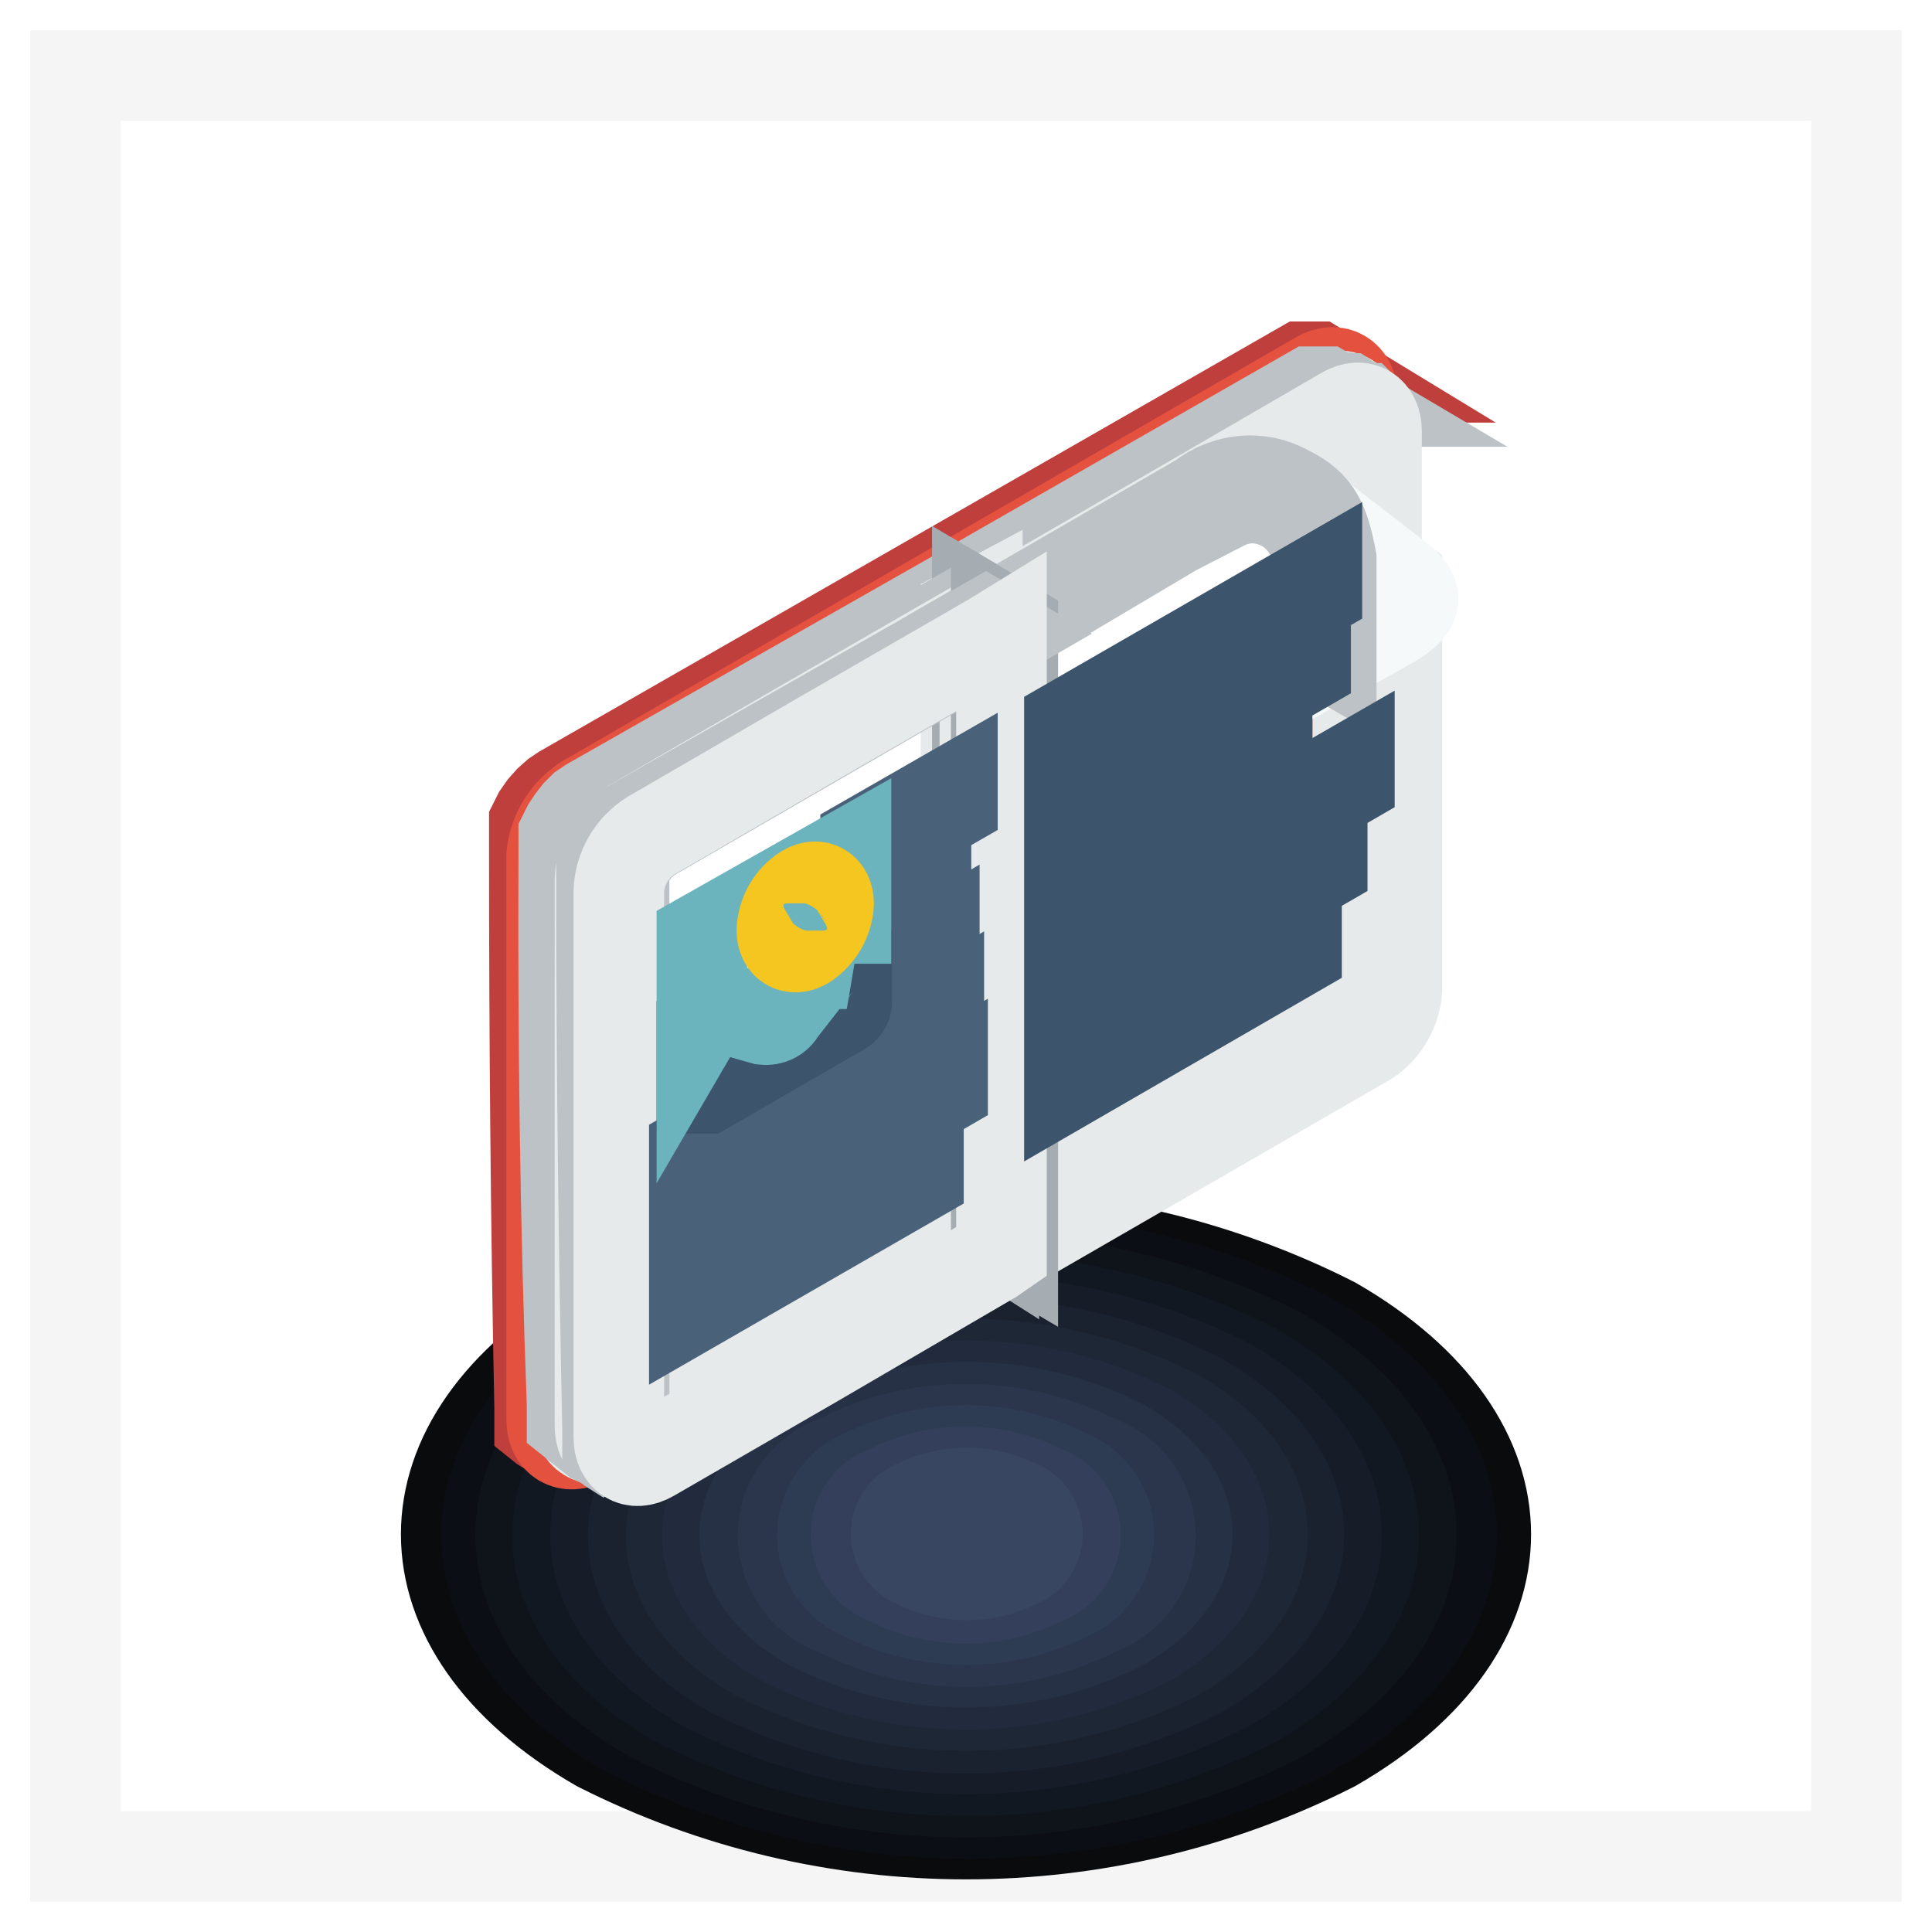
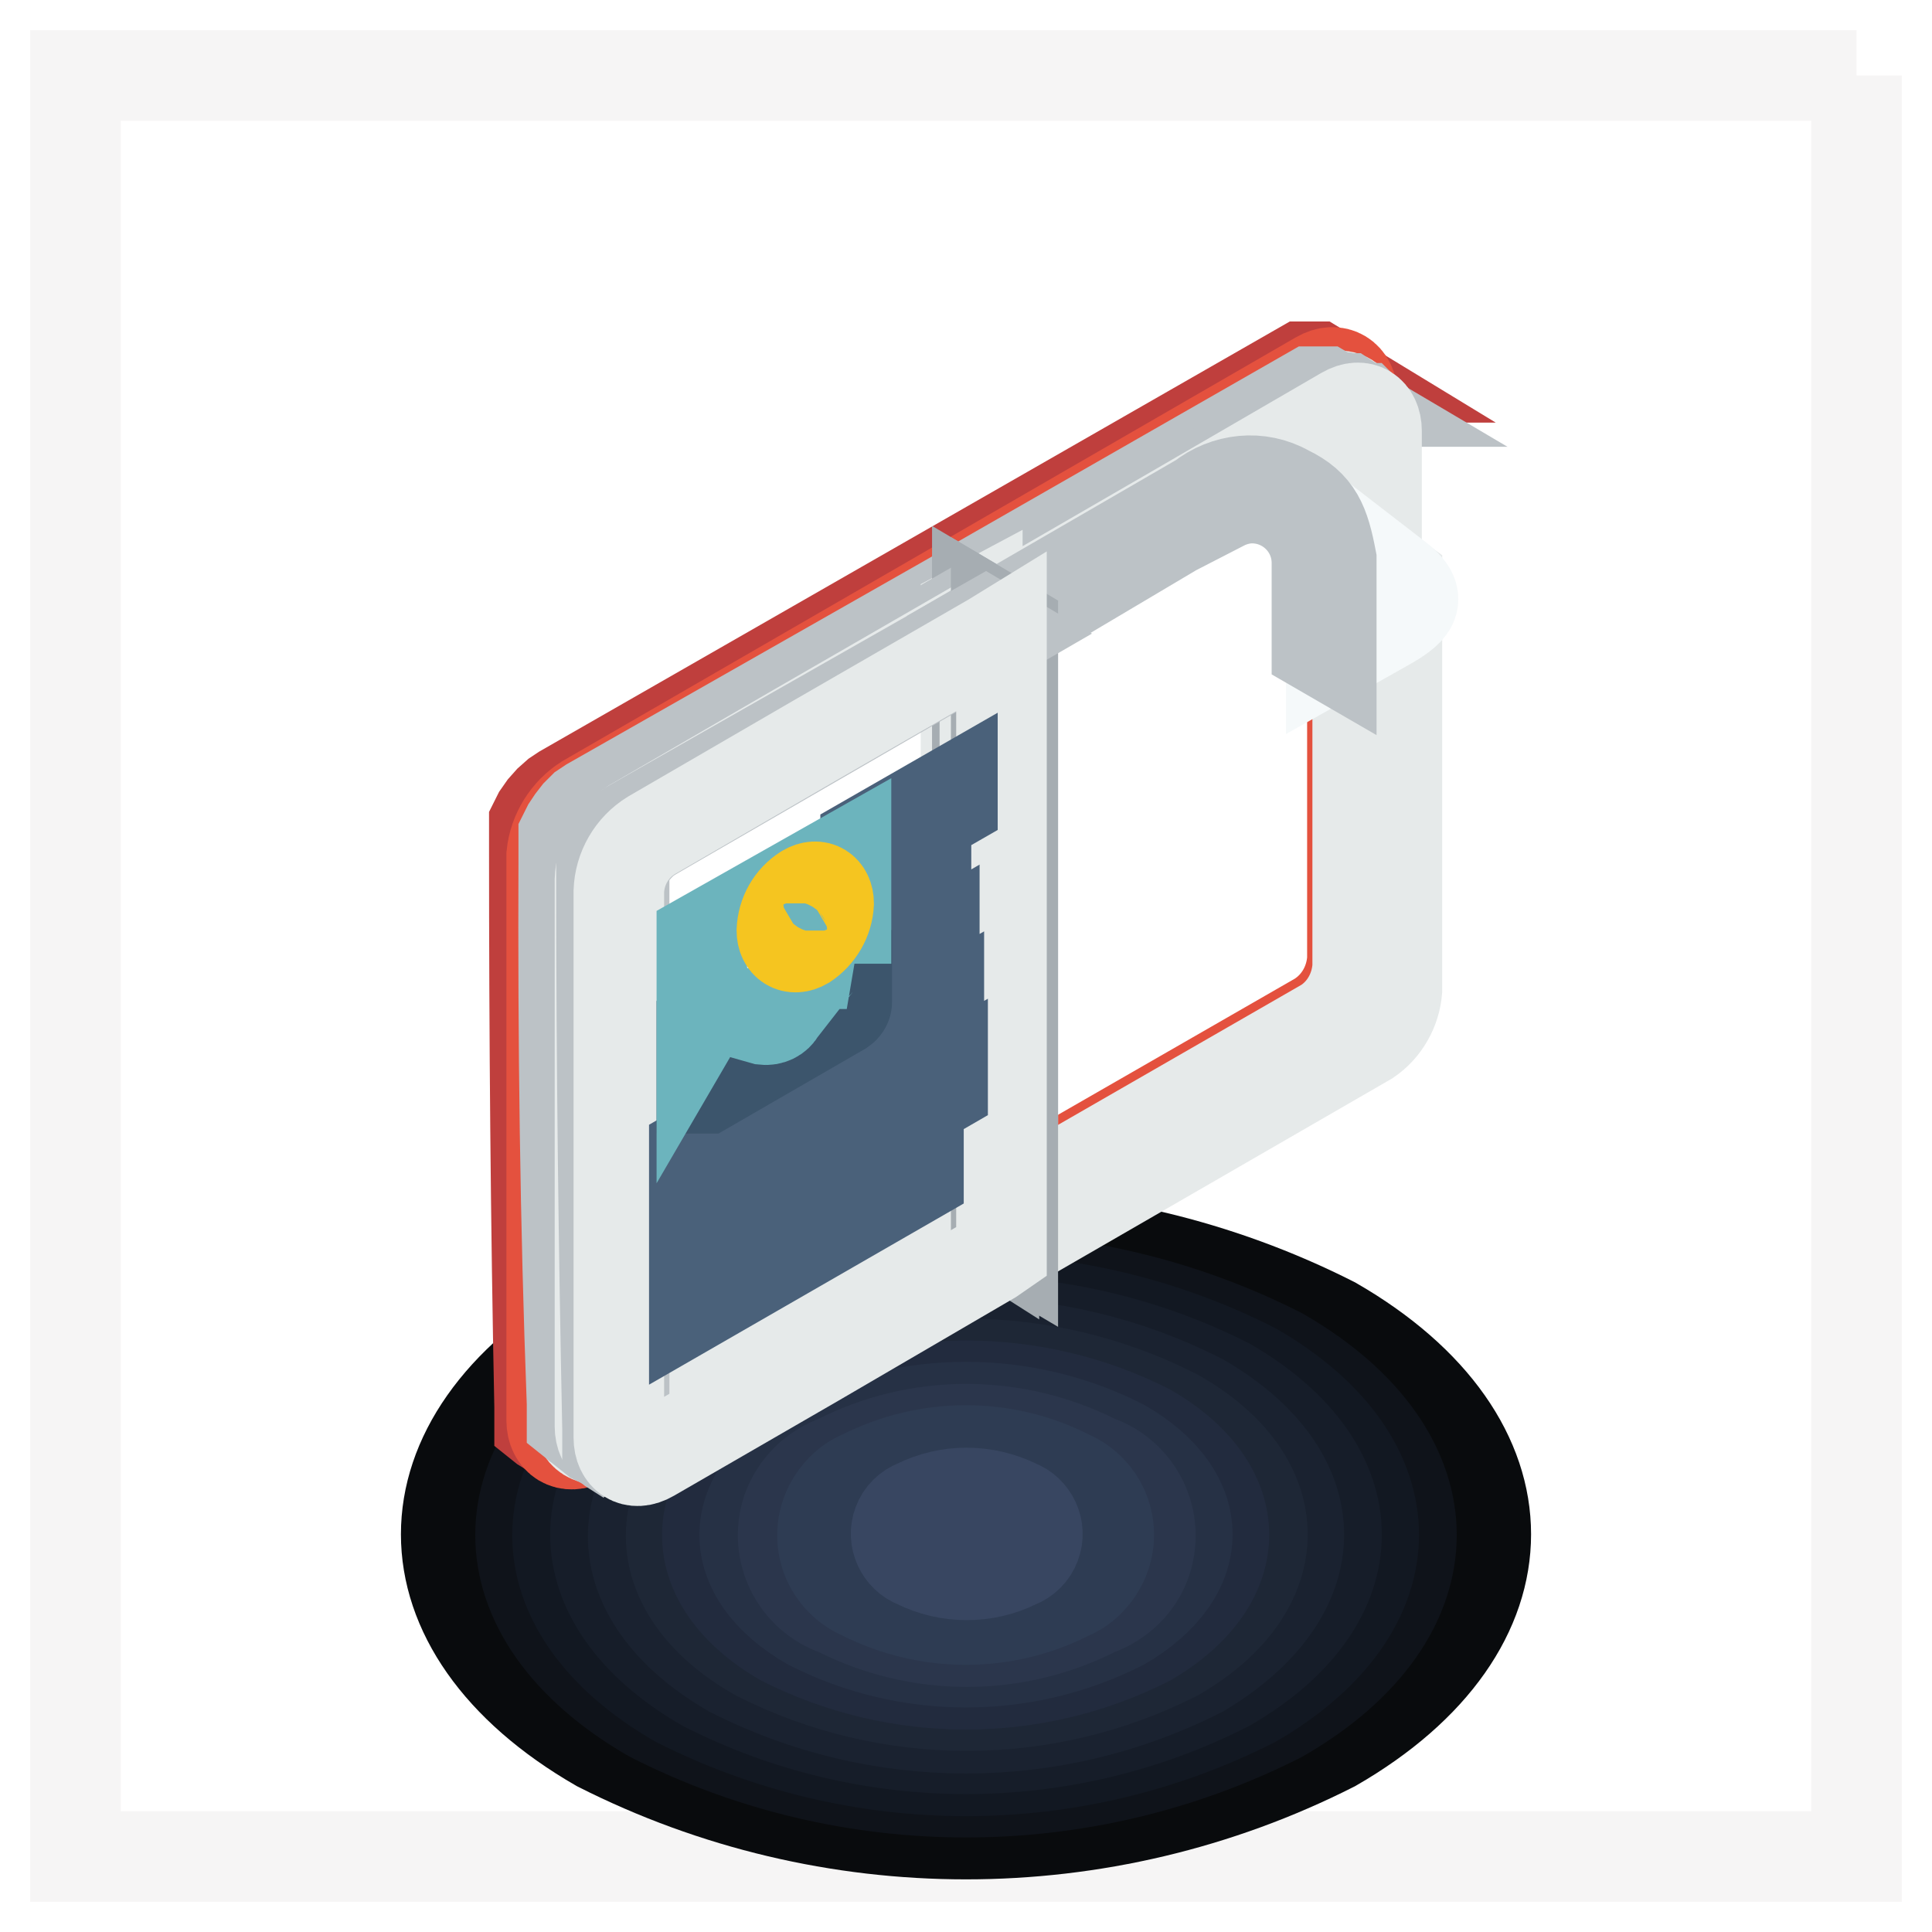
<svg xmlns="http://www.w3.org/2000/svg" version="1.1" x="0px" y="0px" viewBox="0 0 256 256" enable-background="new 0 0 256 256" xml:space="preserve">
  <g>
-     <path stroke-width="12" fill-opacity="0" stroke="#f6f5f5" d="M246,10v236H10V10H246z" />
+     <path stroke-width="12" fill-opacity="0" stroke="#f6f5f5" d="M246,10v236H10V10H246" />
    <path stroke-width="12" fill-opacity="0" stroke="#090b0d" d="M176.7,175.2c26.9,15.5,26.9,40.7,0,56.2c-30.6,15.5-66.8,15.5-97.4,0c-26.9-15.5-26.9-40.7,0-56.2 C109.9,159.7,146.1,159.7,176.7,175.2z" />
-     <path stroke-width="12" fill-opacity="0" stroke="#0b0e14" d="M173.6,177.3c25,14.4,25,37.8,0,52.2c-28.4,14.4-62,14.4-90.4,0c-25-14.4-25-37.8,0-52.2 C111.6,162.9,145.2,162.9,173.6,177.3z" />
    <path stroke-width="12" fill-opacity="0" stroke="#0f131a" d="M169.7,179.3c23.1,13.3,23.1,34.9,0,48.2c-26.2,13.3-57.2,13.3-83.4,0c-23.1-13.3-23.1-34.9,0-48.2 C112.5,166,143.5,166,169.7,179.3z" />
    <path stroke-width="12" fill-opacity="0" stroke="#121822" d="M166.2,181.3c21.1,12.2,21.1,31.9,0,44.2c-24,12.2-52.4,12.2-76.5,0c-21.1-12.2-21.1-31.9,0-44.2 C113.8,169.1,142.2,169.1,166.2,181.3z" />
    <path stroke-width="12" fill-opacity="0" stroke="#161d29" d="M162.7,183.3c19.2,11.1,19.2,29,0,40.1c-21.8,11.1-47.6,11.1-69.4,0c-19.2-11.1-19.2-29,0-40.1 C115.2,172.3,140.9,172.3,162.7,183.3z" />
    <path stroke-width="12" fill-opacity="0" stroke="#1a2230" d="M159.2,185.4c17.2,10,17.2,25.8,0,36.1c-19.6,10-42.8,10-62.4,0c-17.2-10-17.2-25.8,0-36.1 C116.4,175.4,139.6,175.4,159.2,185.4z" />
    <path stroke-width="12" fill-opacity="0" stroke="#1e2736" d="M155.8,187.4c15.3,8.6,15.3,23.2,0,32c-17.4,8.8-38,8.8-55.4,0c-15.3-8.6-15.3-23.2,0-32 C117.7,178.5,138.3,178.5,155.8,187.4z" />
    <path stroke-width="12" fill-opacity="0" stroke="#222b3e" d="M152.2,189.4c13.3,7.7,13.3,20.2,0,28c-15.2,7.7-33.2,7.7-48.5,0c-13.3-7.7-13.3-20.2,0-28 C119,181.7,137,181.7,152.2,189.4z" />
    <path stroke-width="12" fill-opacity="0" stroke="#263145" d="M148.7,191.4c11.5,6.6,11.5,17.2,0,23.9c-13,6.6-28.4,6.6-41.4,0c-11.5-6.6-11.5-17.2,0-23.9 C120.3,184.8,135.7,184.8,148.7,191.4z" />
    <path stroke-width="12" fill-opacity="0" stroke="#2b364c" d="M145.3,193.5c5.5,1.9,8.4,7.8,6.6,13.3c-1,3.1-3.5,5.5-6.6,6.6c-10.8,5.5-23.6,5.5-34.4,0 c-5.5-1.9-8.4-7.8-6.6-13.3c1.1-3.1,3.5-5.5,6.6-6.6C121.6,188,134.4,188,145.3,193.5z" />
    <path stroke-width="12" fill-opacity="0" stroke="#2e3c53" d="M141.7,195.5c4.4,1.9,6.4,6.9,4.5,11.3c-0.9,2-2.5,3.7-4.5,4.5c-8.6,4.4-18.8,4.4-27.5,0 c-4.4-1.9-6.4-6.9-4.5-11.3c0.9-2,2.5-3.7,4.5-4.5C122.9,191.1,133.1,191.1,141.7,195.5z" />
-     <path stroke-width="12" fill-opacity="0" stroke="#34405b" d="M138.2,197.5c3.3,1.1,5,4.5,4,7.8c-0.6,1.9-2.1,3.4-4,4c-6.4,3.3-14.1,3.3-20.5,0c-3.3-1.1-5-4.5-4-7.8 c0.6-1.9,2.1-3.4,4-4C124.1,194.2,131.8,194.2,138.2,197.5z" />
    <path stroke-width="12" fill-opacity="0" stroke="#384661" d="M134.8,199.4c2.1,0.8,3.2,3.2,2.4,5.3c-0.4,1.1-1.3,2-2.4,2.4c-4.2,2.1-9.2,2.1-13.4,0 c-2.1-0.8-3.2-3.2-2.4-5.3c0.4-1.1,1.3-2,2.4-2.4C125.6,197.3,130.5,197.3,134.8,199.4z" />
    <path stroke-width="12" fill-opacity="0" stroke="#bf3f3d" d="M70.8,112.4V109l0.5-1l0.7-1l0.8-0.9l0.9-0.8l0.9-0.6l97.9-56.1h2l2.3,1.4h-2L77.6,106l-0.9,0.6l-0.9,0.8 l-0.8,0.9l-0.7,1l-0.5,1v79.8l0.5,0.4l-2.3-1.4l-0.5-0.4v-2.3C71,161.9,70.8,137.2,70.8,112.4z" />
    <path stroke-width="12" fill-opacity="0" stroke="#e4513e" d="M77.6,106l97.1-56.1c2.4-1.4,4.5,0,4.5,2.6v74.6c-0.2,3.1-1.8,6-4.5,7.7l-74.8,43l-22.3,13 c-2.4,1.4-4.5,0-4.5-2.6v-74.9C73.4,110.3,75.1,107.6,77.6,106z" />
    <path stroke-width="12" fill-opacity="0" stroke="#e6eaea" d="M175.6,135.6l-94.7,54.5c-2.4,1.4-4.3,0-4.3-2.5v-72.5c0.2-3,1.8-5.8,4.3-7.5L175.6,53 c2.4-1.4,4.3,0,4.3,2.5v72.6C179.7,131.2,178.1,134,175.6,135.6z" />
    <path stroke-width="12" fill-opacity="0" stroke="#bcc2c6" d="M74.7,113.8v-3.2l0.5-1l0.6-0.9l0.7-0.9l0.8-0.8l0.9-0.6l47.3-26.9l48.2-27.6h1.9l2.2,1.3h-1.9l-49.2,28.4 l-45.1,25.8l-0.9,0.6l-0.8,0.8l-0.8,0.9l-0.6,0.9l-0.5,1v78l0.5,0.4l-2.2-1.3l-0.5-0.4v-2.3C74.9,162.1,74.6,138,74.7,113.8 L74.7,113.8z" />
    <path stroke-width="12" fill-opacity="0" stroke="#bcc2c6" d="M129.4,80.3l46.5-26.9l0.3-0.2l0.3-0.2l0.3-0.1l0.3-0.1h0.3l0.3-0.1h0.3l0.3,0.1h0.2l0.3,0.2l2.2,1.3 l-0.3-0.1l-0.1-0.1h-1.2l-0.3,0.1l-0.3,0.2l-0.3,0.1l-0.3,0.2l-46.5,26.9L129.4,80.3L129.4,80.3z" />
    <path stroke-width="12" fill-opacity="0" stroke="#e6eaea" d="M178.2,137.1l-21.8,12.5l-24.7,14.3V81.5l24.7-14.3l21.7-12.6c2.4-1.4,4.3,0,4.3,2.5v72.8 C182.1,132.8,180.6,135.5,178.2,137.1z M128,163.4V81l1.5-0.8v82.3L128,163.4z" />
    <path stroke-width="12" fill-opacity="0" stroke="#a6adb2" d="M131.7,163.9V81.5l-2.2-1.3v82.3L131.7,163.9z" />
    <path stroke-width="12" fill-opacity="0" stroke="#bcc2c6" d="M77.2,115.4v-3.2l1.6-1.1v-0.9l0.8-0.9l0.8-0.8l0.9-0.6L128,81l2.6,1.3l-46.8,26.9l-0.9,0.6l-0.8,0.8 l-0.8,0.9l-0.6,0.9l-0.6,0.9v77.9l0.5,0.4l-1.8-0.9l-0.5-0.4v-2.3C77.6,163.7,77.2,139.5,77.2,115.4L77.2,115.4z" />
    <path stroke-width="12" fill-opacity="0" stroke="#e6eaea" d="M83.8,109.2l21.7-12.6l23.4-13.5l1.6-0.8v82.1l-1.3,0.9l-23.4,13.5l-22,12.7c-2.4,1.4-4.3,0-4.3-2.5v-72.4 C79.6,113.6,81.2,110.9,83.8,109.2z M134.2,165l47.1-27.2c2.2-1.5,3.6-4,3.8-6.6V76.6l-13.9-10.3l-6.3-1.5l-7.5,2.4l-23.2,14.3V165 z" />
    <path stroke-width="12" fill-opacity="0" stroke="#f5f9fa" d="M176.4,87l7.1-4c3.4-1.9,5.4-3.5,1.9-6.3l-14.9-11.5l5.9,8.6V87z" />
    <path stroke-width="12" fill-opacity="0" stroke="#bcc2c6" d="M132,81.7L159.1,66c3.3-2.6,7.8-3.1,11.5-1c4,1.9,4.9,4.4,5.8,9.1V87l-1.9-1.1V74.6c0-4.8-3.9-8.6-8.6-8.6 c-1.2,0-2.4,0.3-3.5,0.8l-6.8,3.5L134.2,83L132,81.7z" />
    <path stroke-width="12" fill-opacity="0" stroke="#a6adb2" d="M134.2,165.3V83l-2.2-1.3V164L134.2,165.3z" />
    <path stroke-width="12" fill-opacity="0" stroke="#bcc2c6" d="M79.7,116.9v-3.2l0.5-1l0.6-0.9l0.8-0.9l0.8-0.8l0.9-0.6l47.3-26.9l2.2,1.3l-46.5,26.9l-0.9,0.6l-0.8,0.8 l-0.8,0.9l-0.6,0.9l-0.5,1v78l0.5,0.4L81,192l-0.5-0.4v-2.3C80,165.1,79.7,141,79.7,116.9z" />
    <path stroke-width="12" fill-opacity="0" stroke="#e6eaea" d="M86.3,110.7L108,98.1l23.4-13.5l1.3-0.8v82.1l-1.3,0.9l-23.3,13.6L86.3,193c-2.4,1.4-4.3,0-4.3-2.5v-72.4 C82.1,115.1,83.7,112.3,86.3,110.7L86.3,110.7z" />
-     <path stroke-width="12" fill-opacity="0" stroke="#3d556c" d="M141.7,95.8l32.8-18.9v1.6l-32.8,18.9V95.8z M141.7,104.8l31.3-18v1.6l-31.3,18.1V104.8z M141.7,114.4 l26.2-15.1v1.6L141.7,116V114.4z M141.7,123.3l37.1-21.4v1.6L141.7,125V123.3L141.7,123.3z M141.7,132.3l33.5-19.4v1.7L141.7,134 V132.3z M141.7,141.9l30.1-17.4v1.6l-30.1,17.4V141.9z" />
    <path stroke-width="12" fill-opacity="0" stroke="#4a617a" d="M92,152.5l32.4-18.7v1.7L92,154.2V152.5z M92,161.6l32.9-18.9v1.6l-32.9,19V161.6z M92,171.4l29.7-17.1v1.7 L92,173.1V171.4z M114.7,120.6l8-4.6v1.7l-8,4.6V120.6z M114.7,130.3l9.1-5.3v1.6l-9.1,5.3V130.3z M114.7,111.4l11.5-6.6v1.7 l-11.5,6.6V111.4z" />
    <path stroke-width="12" fill-opacity="0" stroke="#3c556c" d="M112.2,127.7v5.1c0,0.4-0.3,0.8-0.6,1l-18,10.4H93v-9.5c0.7-0.9,1.5-1.4,2.2-1.2l6,1.7 c0.9,0.1,1.7-0.4,2.2-1.1l4.6-5.9c0.7-0.9,1.5-1.3,2.2-1.1L112.2,127.7z" />
    <path stroke-width="12" fill-opacity="0" stroke="#6cb4bd" d="M112.2,127.7l-2-0.7c-0.6,0-1.5,0-2.2,1.1l-4.6,5.9c-0.4,0.8-1.3,1.2-2.2,1.1l-6-1.7c-0.6,0-1.5,0-2.2,1.2 v-10.4l19.1-10.8V127.7z" />
    <path stroke-width="12" fill-opacity="0" stroke="#f5c520" d="M106.7,117.9c1.7-1,3.1,0,3.1,1.8c-0.1,2.2-1.3,4.2-3.1,5.4c-1.7,1-3.1,0-3.1-1.8 C103.7,121.1,104.8,119.1,106.7,117.9z" />
  </g>
</svg>